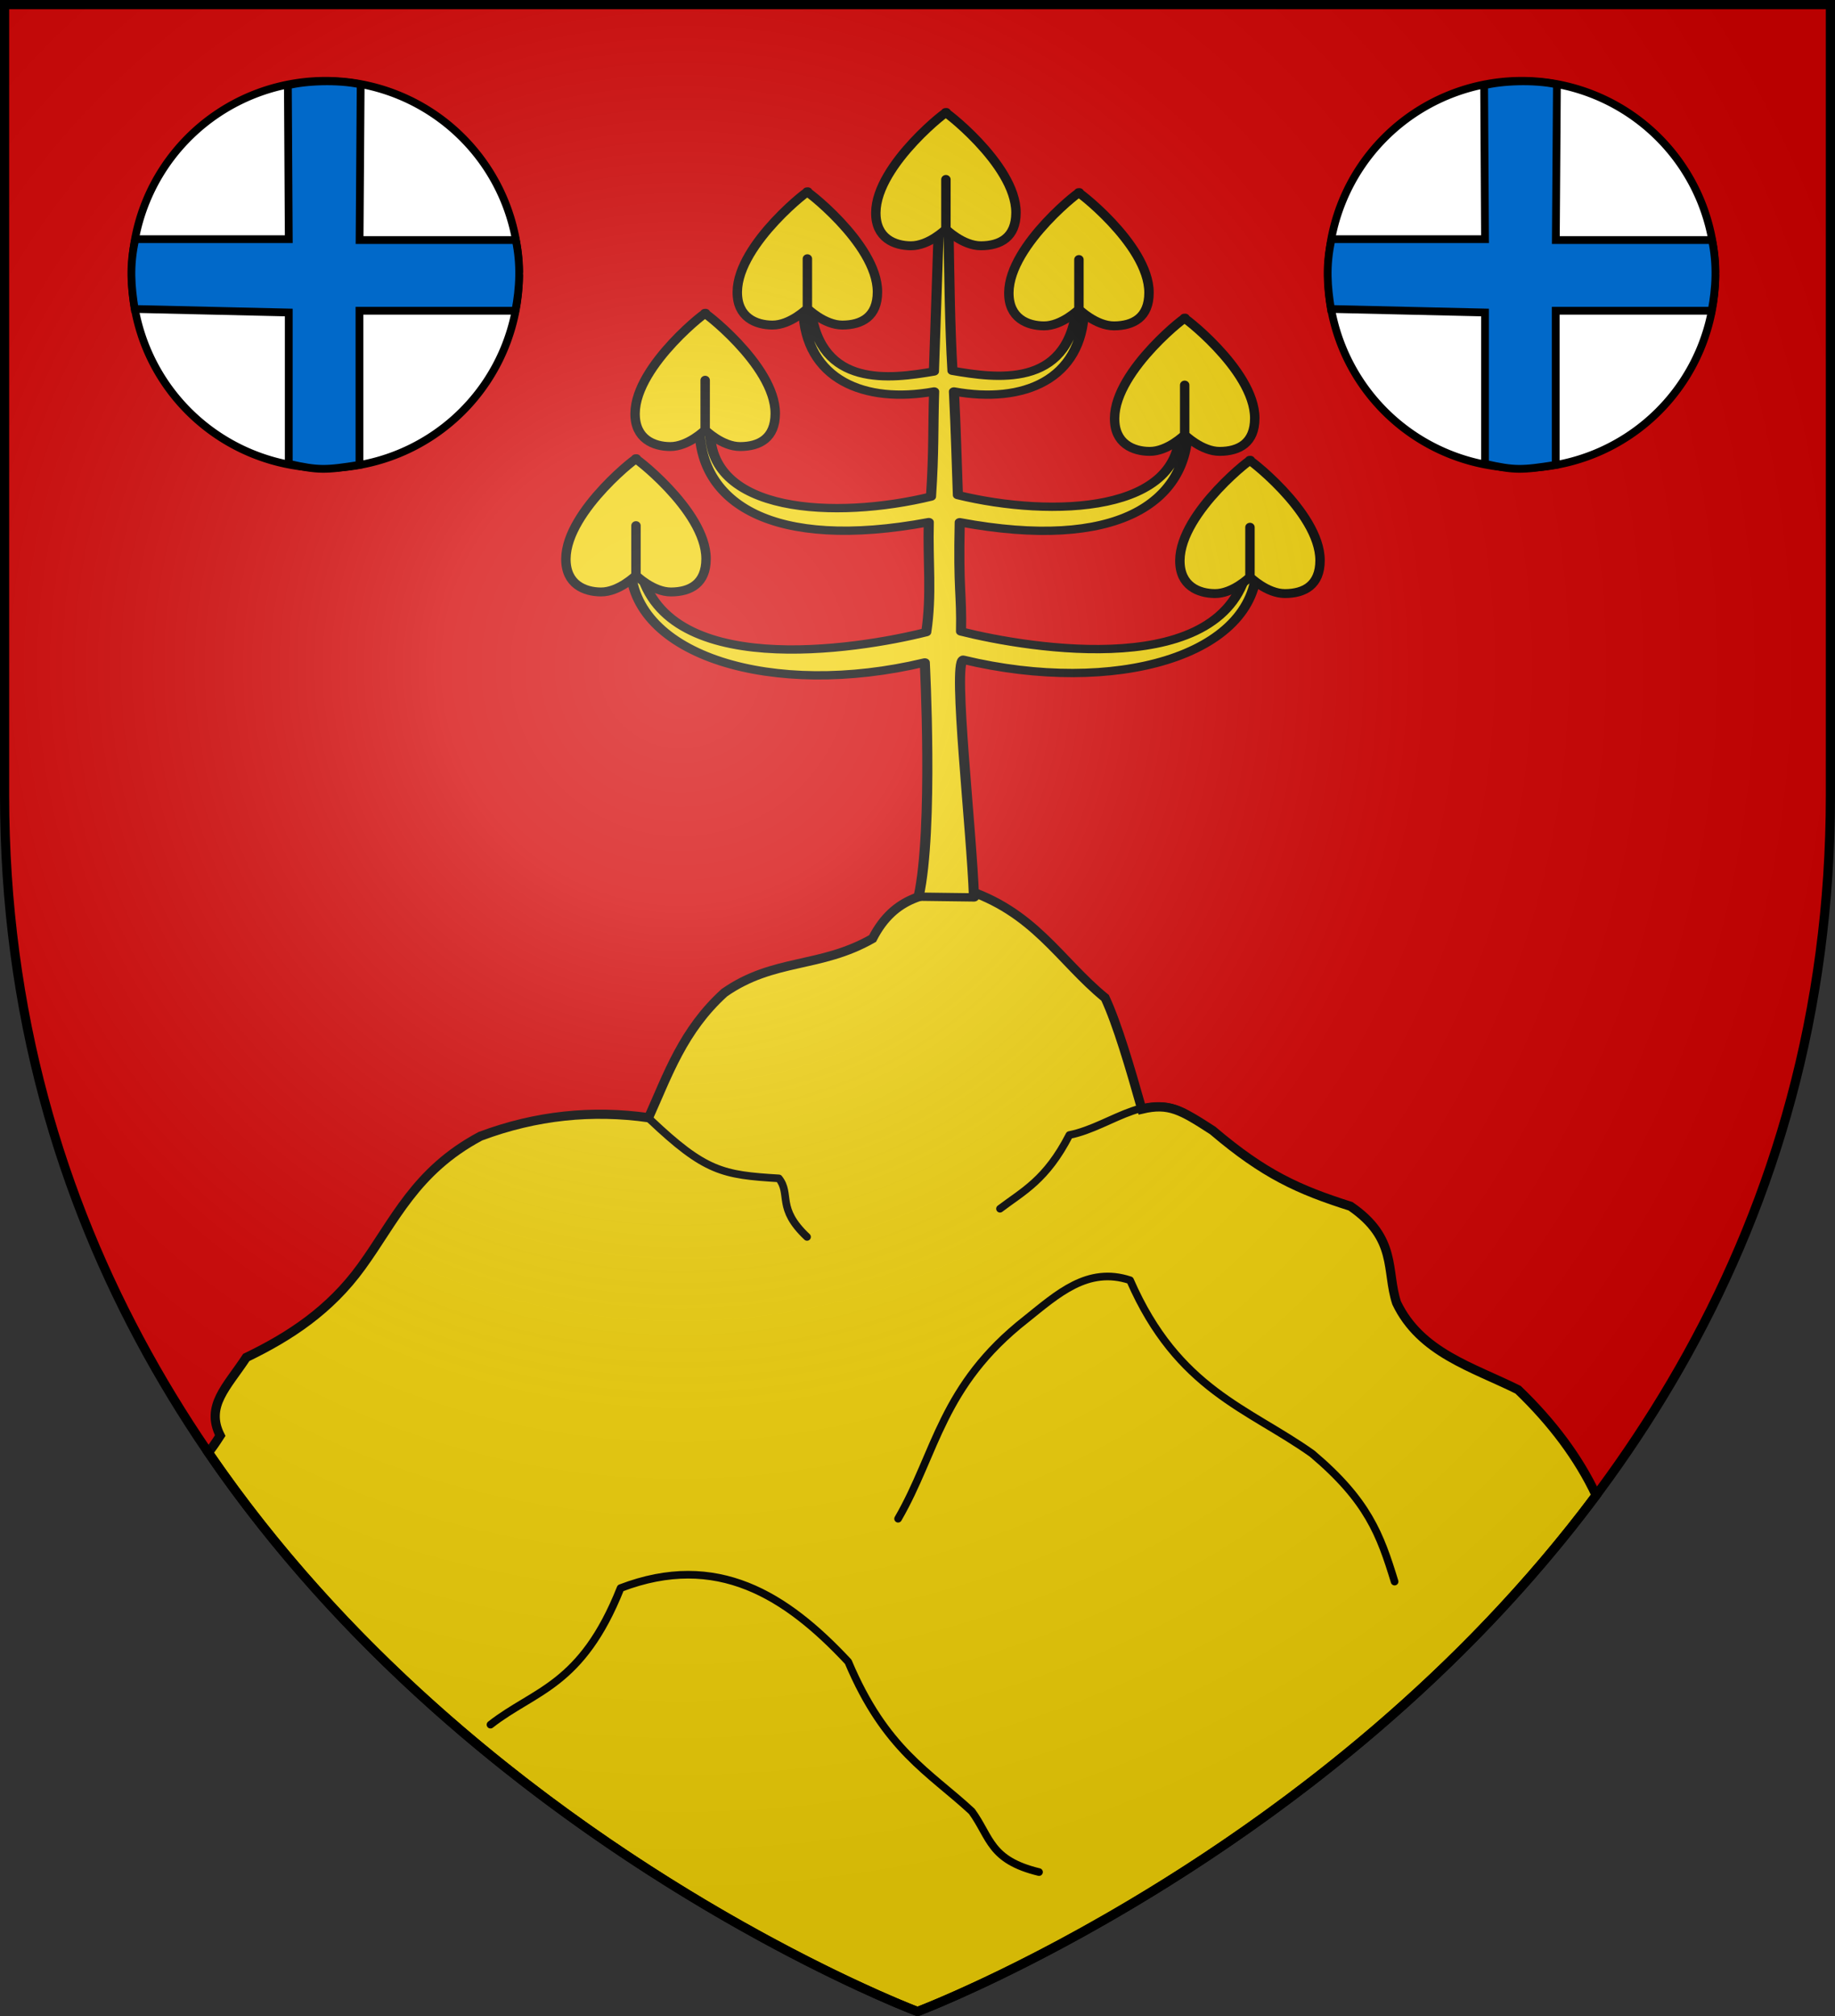
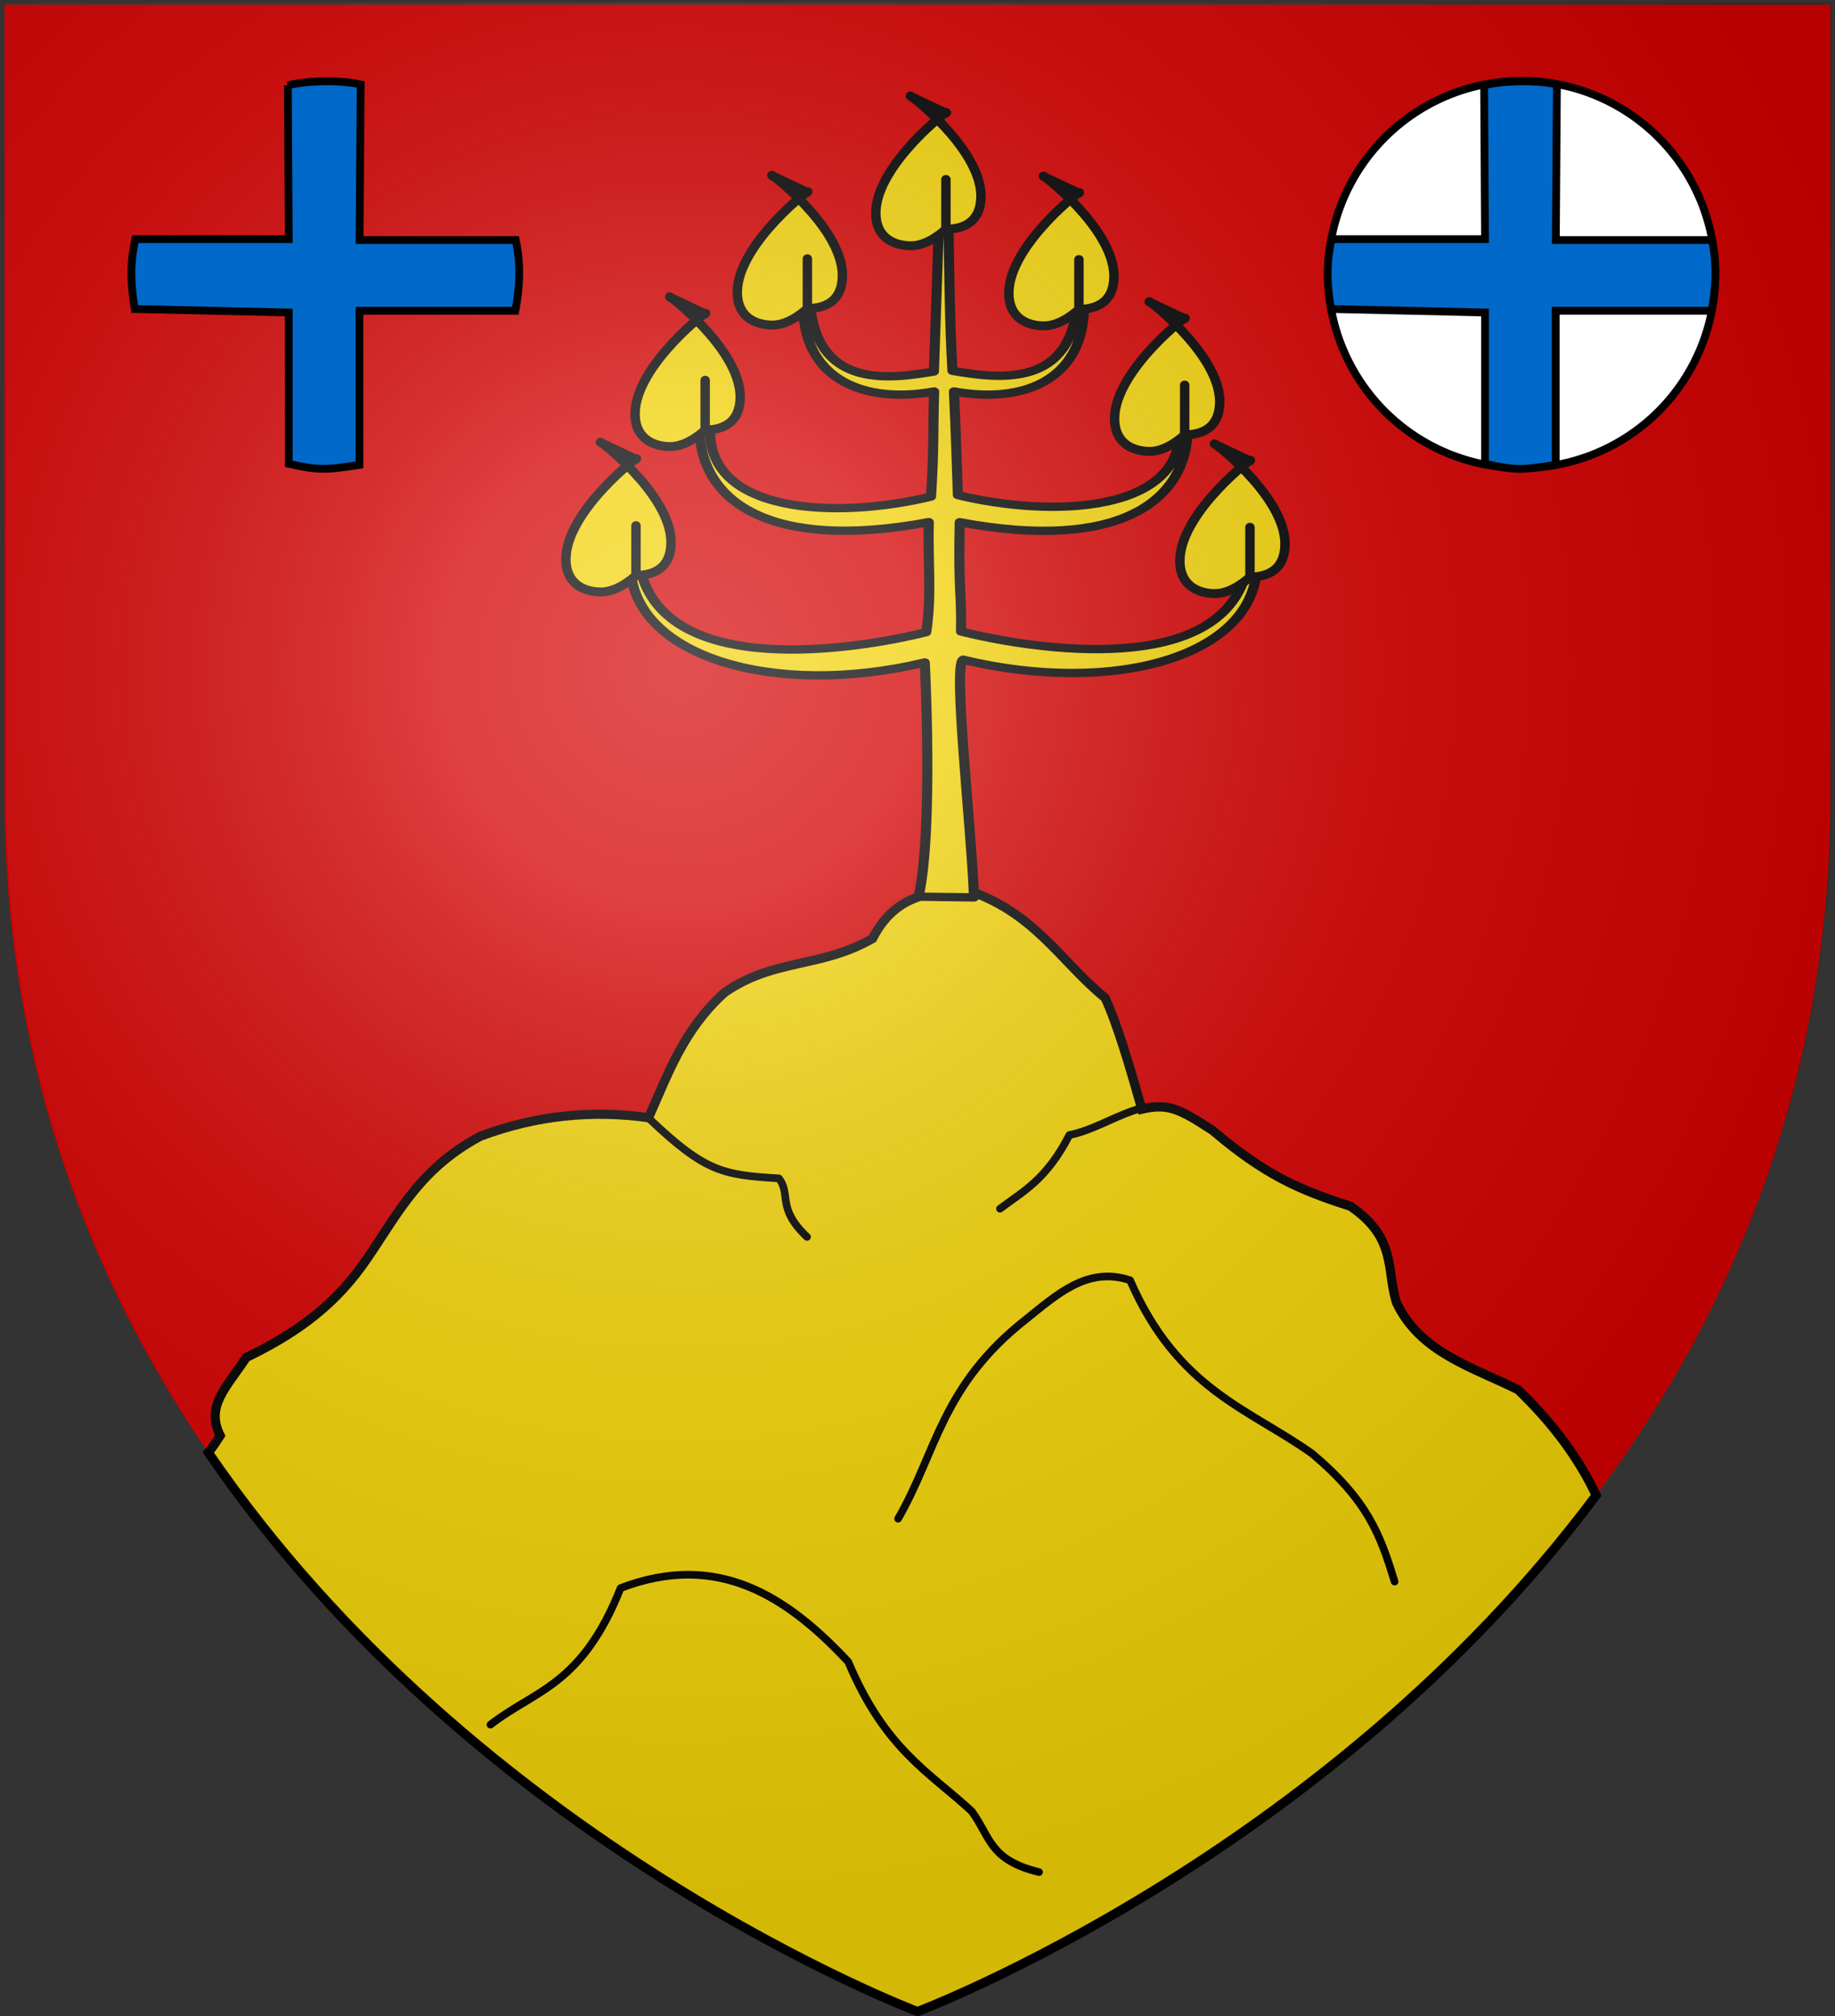
<svg xmlns="http://www.w3.org/2000/svg" xmlns:xlink="http://www.w3.org/1999/xlink" width="600" height="659.324" version="1.0">
  <rect width="100%" height="100%" fill="#333333" stroke="none" />
  <defs>
    <radialGradient xlink:href="#a" id="d" cx="221.445" cy="226.331" r="300" fx="221.445" fy="226.331" gradientTransform="matrix(1.353 0 0 1.349 -77.63 -85.747)" gradientUnits="userSpaceOnUse" />
    <linearGradient id="a">
      <stop offset="0" style="stop-color:#fff;stop-opacity:.314" />
      <stop offset=".19" style="stop-color:#fff;stop-opacity:.251" />
      <stop offset=".6" style="stop-color:#6b6b6b;stop-opacity:.125" />
      <stop offset="1" style="stop-color:#000;stop-opacity:.125" />
    </linearGradient>
  </defs>
  <g style="display:inline">
    <path d="M300 658.5s298.5-112.32 298.5-397.772V2.176H1.5v258.552C1.5 546.18 300 658.5 300 658.5z" style="fill:#d40000;fill-opacity:1;fill-rule:evenodd;stroke:none" transform="translate(0 -.676)" />
    <path d="M314.719 291.25c-10.958 1.403-22.118 2.097-29.406 16.344-17.16 9.824-32.313 6.42-48.47 17.719-13.547 12.303-18.447 26.768-24.78 40.875-18.334-2.58-36.667-.81-55 6.062-21.368 11.405-28.035 27.71-38.875 42.625-10.346 14.32-23.555 22.912-37.657 29.719-6.383 9.698-13.418 15.864-8.531 25.562-1.6 2.49-2.82 4.24-3.875 5.531C156.1 604.346 300 658.5 300 658.5s133.464-50.228 221.906-168.844c-5.771-12.282-14.37-23.758-25.531-34.5-14.883-7.414-31.945-12.105-39.719-28.406-3.453-10.531.315-21.063-15.062-31.594-16.906-5.371-28.156-10.387-45.063-24.781-10.326-6.679-14.28-9.087-23.187-6.969-3.776-13.33-7.99-27.81-12-36.406-14.987-12.25-23.26-28.527-46.625-35.75z" style="fill:#f2d207;fill-opacity:1;fill-rule:evenodd;stroke:#000;stroke-width:3;stroke-linecap:butt;stroke-linejoin:miter;stroke-miterlimit:4;stroke-opacity:1;stroke-dasharray:none" transform="translate(0 -.676)" />
  </g>
  <path d="M293.655 496.658c12.575-21.74 14.12-43.48 41.826-65.22 10.223-8.172 20.147-17.394 34.028-12.76 15.619 35.828 38.685 41.866 59.55 56.713 18.207 15.36 22.24 26.466 26.938 41.826M212.485 366.04c18.15 17.213 23.82 18.193 42.18 19.319 4.105 5.198-.829 9.688 9.216 19.14M390.777 366.218c-14.415-11.454-26.703 2.083-41.117 4.962-7.562 14.714-15.124 18.369-22.686 24.103M160.38 564.005c14.473-11.34 29.791-12.547 42.534-44.661 31.51-12.06 54.181 2.397 74.436 24.103 12.088 28.743 26.554 36.079 40.408 48.915 6.215 8.616 5.83 15.924 21.977 19.85" style="fill:none;stroke:#000;stroke-width:2.5;stroke-linecap:round;stroke-linejoin:round;stroke-miterlimit:4;stroke-opacity:1;stroke-dasharray:none" />
  <g style="stroke:#000;stroke-width:2.596;stroke-miterlimit:4;stroke-opacity:1;stroke-dasharray:none" transform="matrix(1.273 0 0 1.049 -79.771 21.97)">
    <path d="m303.778 50.776-1.235 44.088c-11.143 2.333-29.21 5.278-31.69-19.52l-1.855.295c.52 21.75 15.682 29.395 33.6 25.463-.3 11.628-.031 18.72-.802 32.76-24.163 7.153-58.036 5.508-56.713-21.865h-2.726c-.18 23.703 18.521 38.978 58.87 29.831-.278 12.437.808 22.613-.655 34.297-17.68 5.41-68.288 15.283-73.725-21.133l-2.259.107c.159 28.417 36.647 41.821 75.609 30.472 0 0 2.25 52.096-1.59 73.023l14.23.223c-.576-20.807-5.487-72.637-2.79-74.1 38.963 11.35 75.286-1.201 75.445-29.618l-2.26-.107c-5.435 36.416-56.044 26.333-73.724 20.922.208-11.84-.736-12.624-.333-34.053 40.348 9.147 58.729-6.161 58.548-29.864l-2.017-.355c1.323 27.373-32.841 28.914-57.004 21.76-.365-11.697-.46-18.77-1.013-32.3 17.918 3.932 32.873-3.713 33.393-25.463l-1.855-.295c-2.48 24.798-20.774 21.643-31.917 19.31-.683-14.122-.798-29.244-1.008-43.878h-2.524z" style="fill:#f2d207;fill-rule:evenodd;stroke:#000;stroke-width:2.596;stroke-linecap:butt;stroke-linejoin:round;stroke-miterlimit:4;stroke-opacity:1;stroke-dasharray:none" />
    <g id="b" style="fill:#f2d207;stroke:#000;stroke-width:5.379;stroke-linecap:round;stroke-linejoin:round;stroke-miterlimit:4;stroke-opacity:1;stroke-dasharray:none">
-       <path d="M300.15 15.09c4.071-4.455-39.79 30.622-40 60-.11 15.456 10.737 19.957 20 20 10.308.05 20-10 20-10s9.693 10.042 20 10c10.983-.043 20-5.038 20-20 0-29.582-44.193-64.175-40-60zM300.15 85.09v-30" style="fill:#f2d207;fill-rule:evenodd;stroke:#000;stroke-width:5.379;stroke-linecap:round;stroke-linejoin:round;stroke-miterlimit:4;stroke-opacity:1;stroke-dasharray:none;display:inline" transform="matrix(.45 0 0 .517 170.558 6.516)" />
+       <path d="M300.15 15.09c4.071-4.455-39.79 30.622-40 60-.11 15.456 10.737 19.957 20 20 10.308.05 20-10 20-10c10.983-.043 20-5.038 20-20 0-29.582-44.193-64.175-40-60zM300.15 85.09v-30" style="fill:#f2d207;fill-rule:evenodd;stroke:#000;stroke-width:5.379;stroke-linecap:round;stroke-linejoin:round;stroke-miterlimit:4;stroke-opacity:1;stroke-dasharray:none;display:inline" transform="matrix(.45 0 0 .517 170.558 6.516)" />
    </g>
    <use xlink:href="#b" id="c" width="600" height="660" x="0" y="0" style="fill:#f2d207;stroke:#000;stroke-width:2.596;stroke-miterlimit:4;stroke-opacity:1;stroke-dasharray:none" transform="translate(-35.582 24.72)" />
    <use xlink:href="#c" width="600" height="660" style="fill:#f2d207;stroke:#000;stroke-width:2.596;stroke-miterlimit:4;stroke-opacity:1;stroke-dasharray:none" transform="translate(-26.255 37.875)" />
    <use xlink:href="#b" width="600" height="660" style="fill:#f2d207;stroke:#000;stroke-width:2.596;stroke-miterlimit:4;stroke-opacity:1;stroke-dasharray:none" transform="translate(-79.607 107.925)" />
    <use xlink:href="#b" width="600" height="660" style="fill:#f2d207;stroke:#000;stroke-width:2.596;stroke-miterlimit:4;stroke-opacity:1;stroke-dasharray:none" transform="translate(34.165 24.97)" />
    <use xlink:href="#b" width="600" height="660" style="fill:#f2d207;stroke:#000;stroke-width:2.596;stroke-miterlimit:4;stroke-opacity:1;stroke-dasharray:none" transform="translate(61.328 64.099)" />
    <use xlink:href="#b" width="600" height="660" style="fill:#f2d207;stroke:#000;stroke-width:2.596;stroke-miterlimit:4;stroke-opacity:1;stroke-dasharray:none" transform="translate(78.096 108.426)" />
  </g>
  <path d="M300 658.5s298.5-112.32 298.5-397.772V2.176H1.5v258.552C1.5 546.18 300 658.5 300 658.5z" style="fill:url(#d);fill-opacity:1;fill-rule:evenodd;stroke:none" transform="translate(.482 -1.479)" />
-   <path d="M300 658.5S1.5 546.18 1.5 260.728V2.176h597v258.552C598.5 546.18 300 658.5 300 658.5z" style="fill:none;stroke:#000;stroke-width:3;stroke-linecap:butt;stroke-linejoin:miter;stroke-miterlimit:4;stroke-opacity:1;stroke-dasharray:none" transform="translate(0 -.676)" />
  <path d="M732.273 71.25a74.66 74.66 0 1 1-.003-.712" style="fill:#fff;fill-opacity:1;stroke:#000;stroke-width:3;stroke-miterlimit:4;stroke-opacity:1;stroke-dasharray:none" transform="matrix(.848 0 0 .848 -60.117 29.365)" />
  <path d="m485.273 25.084.29 50.287H435.39c-1.999 8.88-1.332 15.635-.204 22.833l50.375 1.156v49.475c9.754 2.193 12.004 2.09 23.122.341V98.782h50.976c1.421-7.425 1.834-15.11.13-23.122H508.72l.356-50.883c-7.463-1.64-18.218-1.148-23.804.307z" style="fill:#0169c9;fill-opacity:1;stroke:#000;stroke-width:2.543;stroke-linecap:butt;stroke-linejoin:miter;stroke-miterlimit:4;stroke-opacity:1;stroke-dasharray:none" transform="translate(0 2.839)" />
-   <path d="M732.273 71.25a74.66 74.66 0 1 1-.003-.712" style="fill:#fff;fill-opacity:1;stroke:#000;stroke-width:3;stroke-miterlimit:4;stroke-opacity:1;stroke-dasharray:none" transform="matrix(.848 0 0 .848 -451.261 29.365)" />
  <path d="m485.273 25.084.29 50.287H435.39c-1.999 8.88-1.332 15.635-.204 22.833l50.375 1.156v49.475c9.754 2.193 12.004 2.09 23.122.341V98.782h50.976c1.421-7.425 1.834-15.11.13-23.122H508.72l.356-50.883c-7.463-1.64-18.218-1.148-23.804.307z" style="fill:#0169c9;fill-opacity:1;stroke:#000;stroke-width:2.543;stroke-linecap:butt;stroke-linejoin:miter;stroke-miterlimit:4;stroke-opacity:1;stroke-dasharray:none" transform="translate(-391.144 2.839)" />
</svg>